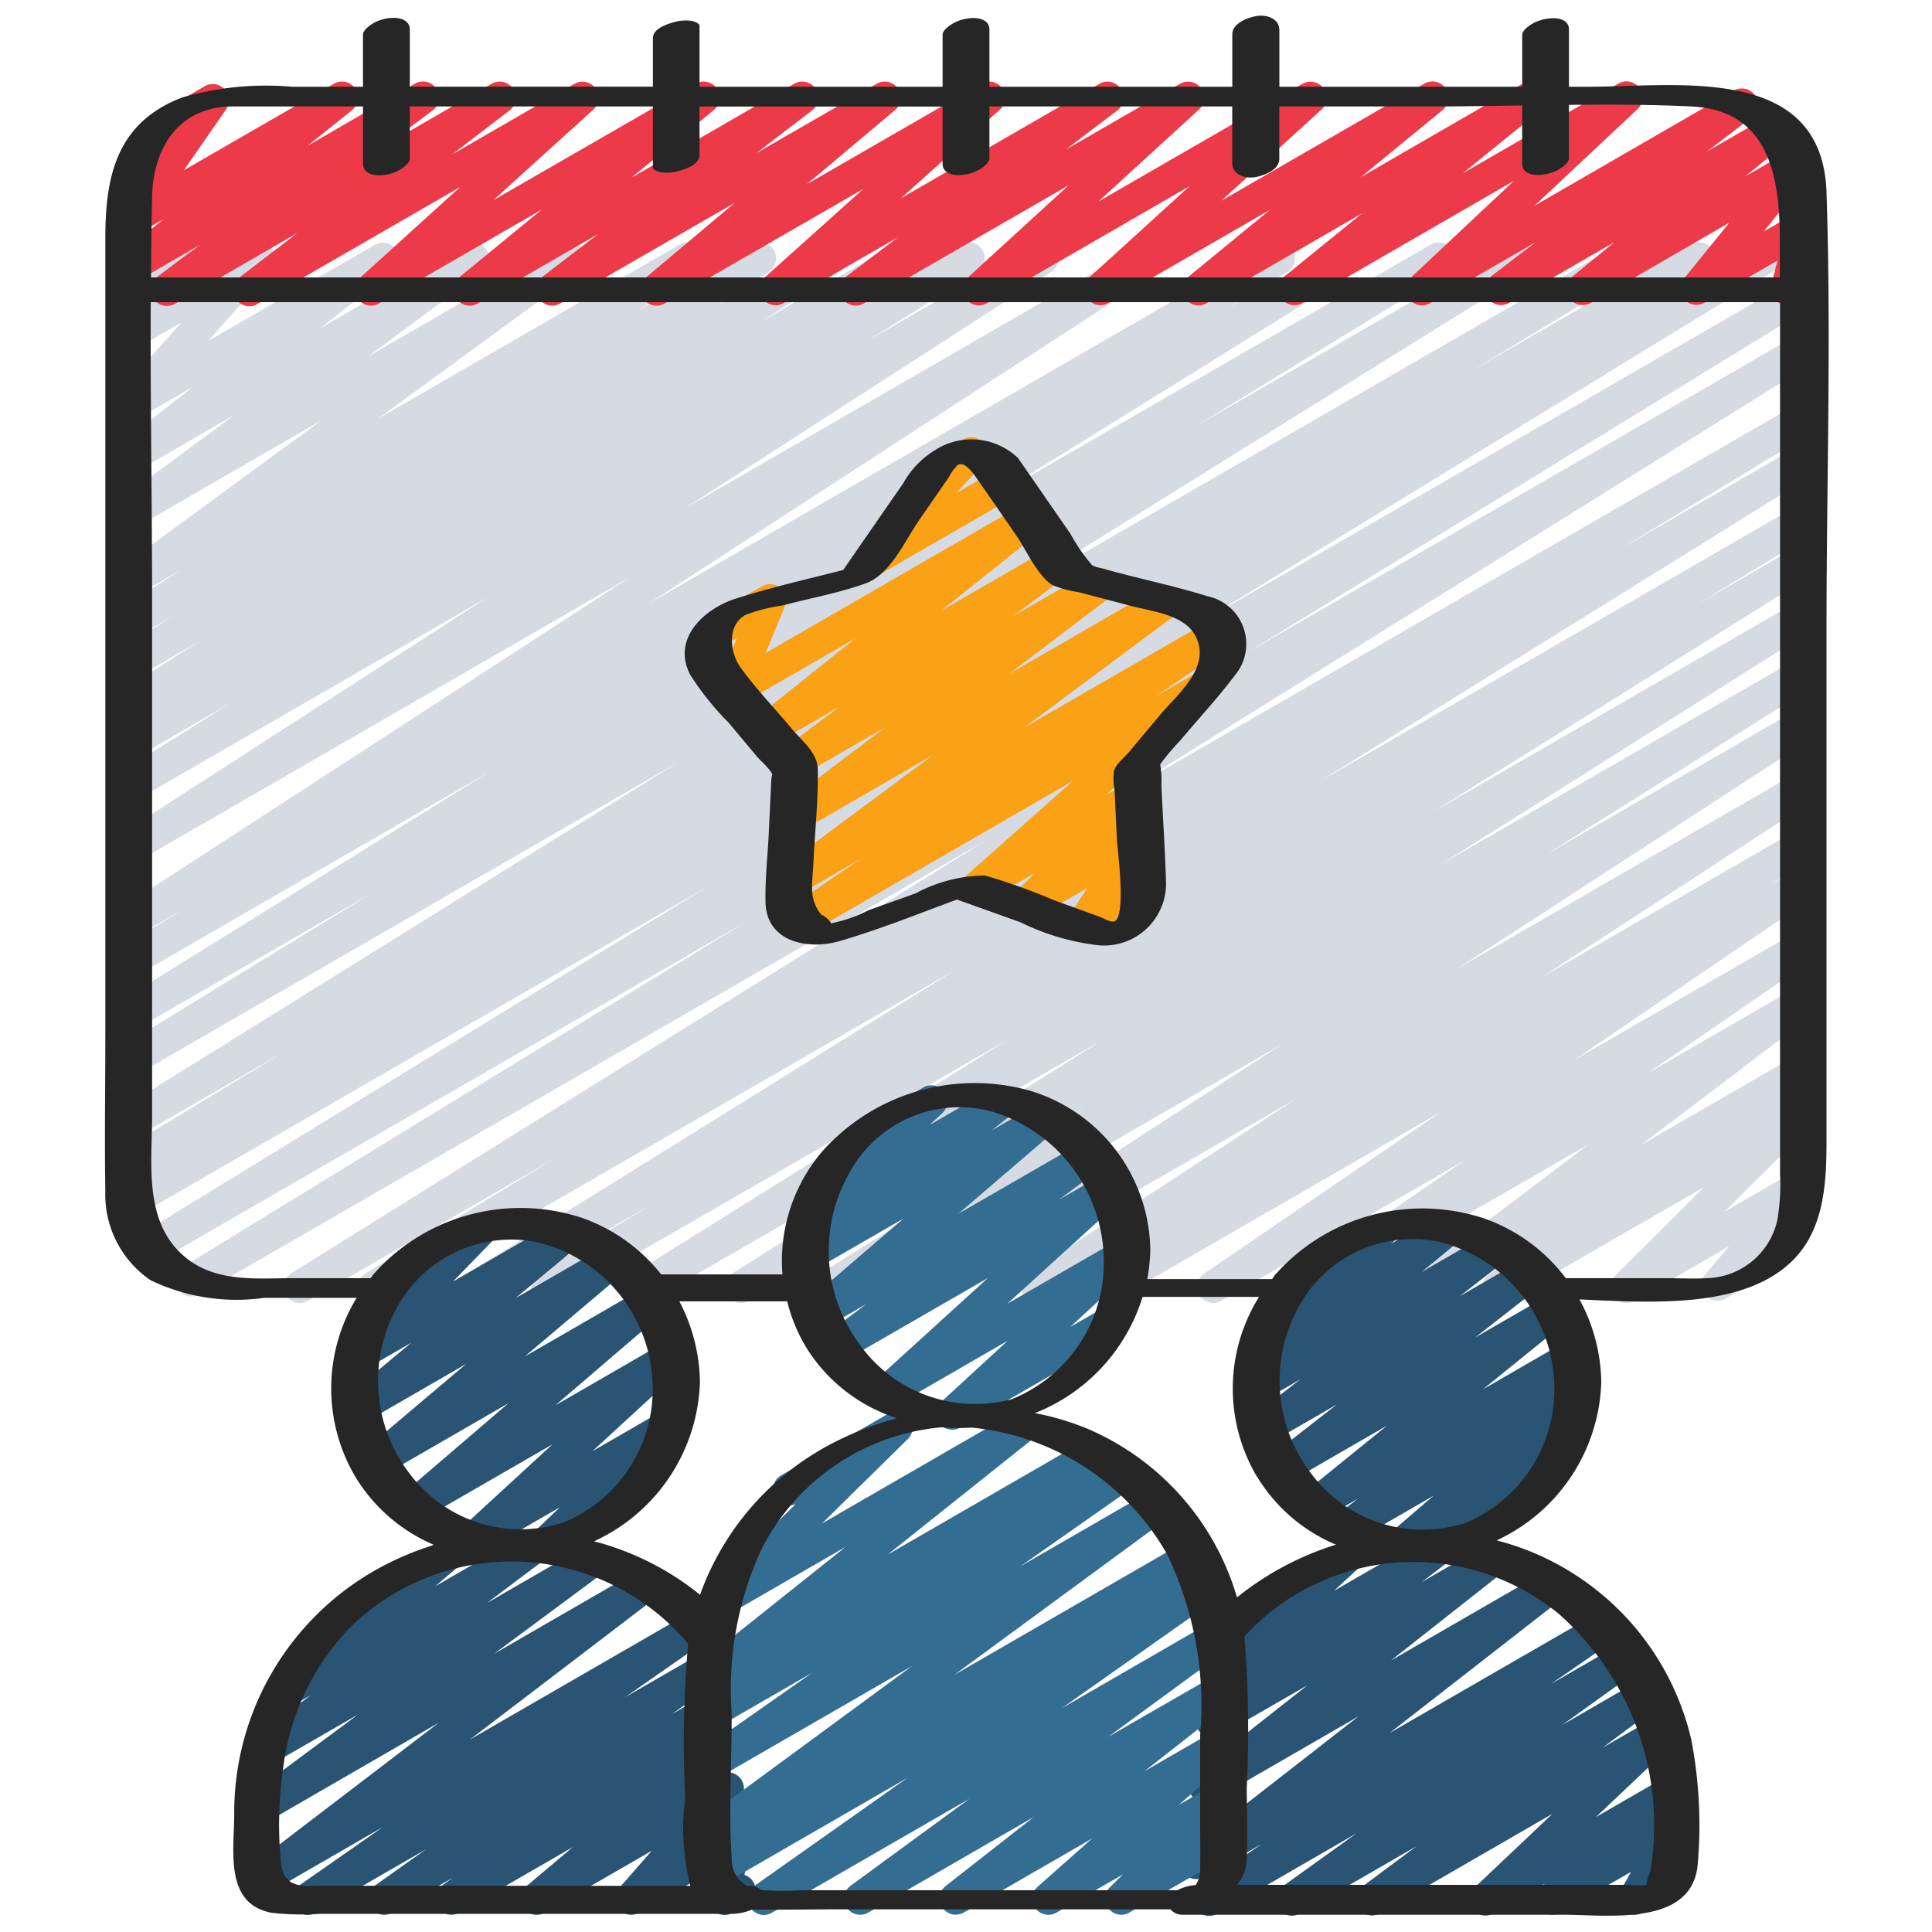
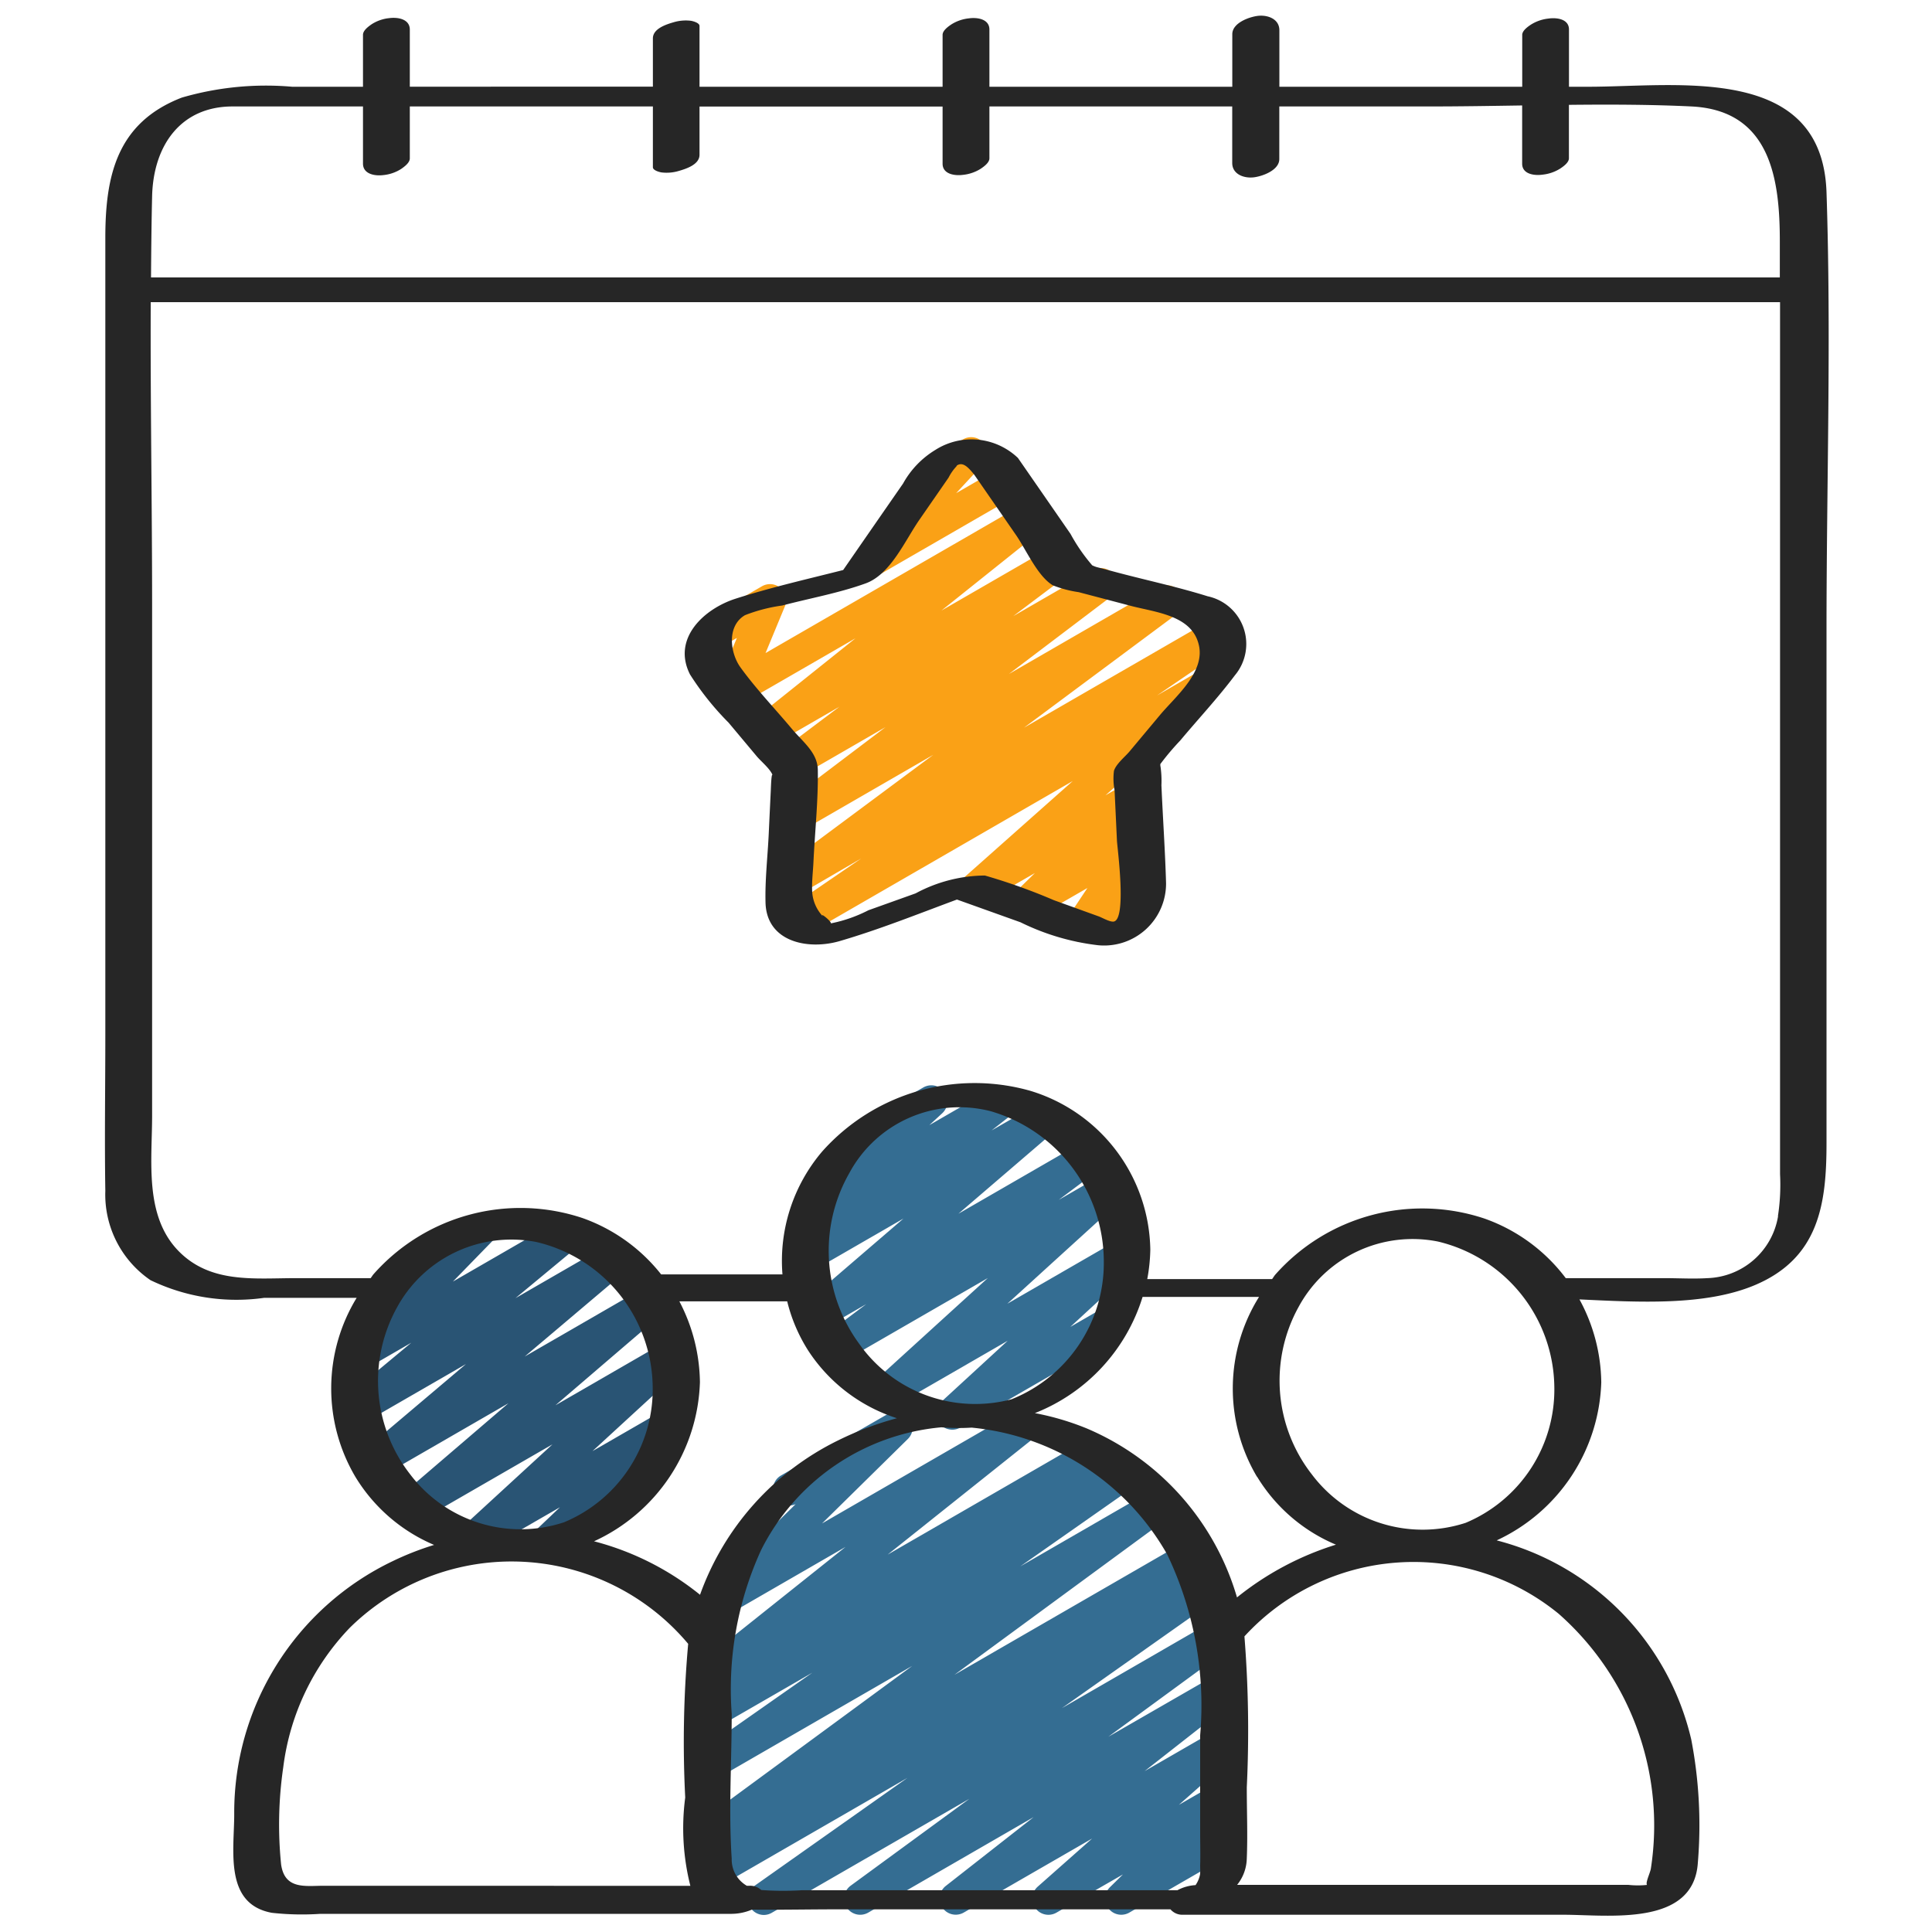
<svg xmlns="http://www.w3.org/2000/svg" id="Icons" viewBox="0 0 60 60" width="512" height="512">
  <defs>
    <style>.cls-1{fill:#295474;}.cls-2{fill:#d6dbe3;}.cls-3{fill:#ec3a48;}.cls-4{fill:#346d92;}.cls-5{fill:#faa116;}.cls-6{fill:#262626;}</style>
  </defs>
-   <path class="cls-1" d="M9.568,59.471a.5.5,0,0,1-.287-.91L11.9,56.735,8.373,58.77a.5.5,0,0,1-.554-.831L13.628,53.5,8.28,56.592a.5.5,0,0,1-.548-.834l3.385-2.51L8.5,54.756a.5.5,0,0,1-.55-.832l1.7-1.279-.509.293a.5.5,0,0,1-.572-.814L10.258,50.7a.5.5,0,0,1-.01-.872L13.59,47.9a.5.5,0,0,1,.573.815l-.65.549,2.761-1.594a.5.5,0,0,1,.551.832l-1.7,1.279,3.057-1.764a.5.5,0,0,1,.547.834l-3.384,2.509,4.514-2.606a.5.5,0,0,1,.554.83L14.6,54.02l6.892-3.979a.5.5,0,0,1,.536.843l-2.612,1.823,2.495-1.44a.5.5,0,0,1,.54.839l-1.593,1.132,1.2-.692a.5.5,0,0,1,.542.838l-.364.262a.5.5,0,0,1,.524.841l-1.451,1.222,1.043-.6a.5.5,0,0,1,.627.762l-1.014,1.158.571-.329a.5.5,0,0,1,.744.51l-.159,1.017a.5.5,0,0,1,.1.908l-.469.27a.5.5,0,0,1-.744-.509l.126-.807L19.851,59.4a.5.5,0,0,1-.626-.761l1.015-1.161L16.911,59.4a.5.5,0,0,1-.572-.815l1.451-1.222L14.261,59.4a.5.5,0,0,1-.542-.838l.344-.249L12.18,59.4a.5.5,0,0,1-.54-.84l1.589-1.128L9.817,59.4A.489.489,0,0,1,9.568,59.471Z" />
-   <path class="cls-1" d="M37.549,59.5a.5.5,0,0,1-.283-.912l1.923-1.326-1.784,1.03a.5.5,0,0,1-.557-.827L42.194,53.3l-4.526,2.613a.5.5,0,0,1-.56-.825l3.5-2.753L37.889,53.9a.5.5,0,0,1-.553-.83l.81-.619-.1.061a.5.5,0,0,1-.589-.8l1.134-1.048a.493.493,0,0,1-.346-.242.5.5,0,0,1,.183-.683l3.159-1.824a.5.5,0,0,1,.589.8l-.746.689,2.983-1.721a.5.5,0,0,1,.553.83l-.81.618,1.978-1.142a.5.5,0,0,1,.559.825L43.2,51.567l4.753-2.744a.5.5,0,0,1,.558.827l-5.351,4.168,6.387-3.686a.5.5,0,0,1,.533.845L48.161,52.3l2.112-1.22a.5.5,0,0,1,.542.839l-2.3,1.653L50.9,52.192a.5.5,0,0,1,.549.834l-1.674,1.247,1.612-.93a.5.5,0,0,1,.593.8l-2.416,2.287,2.1-1.214a.5.5,0,0,1,.583.806l-.314.28a.455.455,0,0,1,.38.142.5.5,0,0,1,.086.6l-.438.788a.5.5,0,0,1,.166.926L51.01,59.4a.5.5,0,0,1-.687-.675l.33-.593-2.209,1.274a.5.5,0,0,1-.583-.8l.119-.107-1.588.917a.5.5,0,0,1-.594-.8l2.415-2.286-5.354,3.091a.5.5,0,0,1-.548-.834l1.677-1.249-3.619,2.089a.5.5,0,0,1-.542-.839l2.3-1.652-4.325,2.5A.5.5,0,0,1,37.549,59.5Z" />
-   <path class="cls-2" d="M11.616,40.471a.5.5,0,0,1-.26-.928l5.9-3.584L9.559,40.4a.5.5,0,0,1-.515-.857L30.583,26.122,6.208,40.194a.5.5,0,0,1-.512-.859l17.458-10.7L4.905,39.173a.5.5,0,0,1-.511-.86l17.66-10.824L4.337,37.718a.5.5,0,0,1-.507-.862l.442-.265a.5.5,0,0,1-.5-.865l5.047-3.055-4.539,2.62a.5.5,0,0,1-.514-.857L21.1,23.649,4.279,33.361a.5.5,0,0,1-.511-.859l7.788-4.77-7.278,4.2a.5.5,0,0,1-.513-.858l11.426-7.1L4.278,30.28a.5.5,0,0,1-.511-.86l1.9-1.163-1.392.8a.5.5,0,0,1-.522-.853L19.6,17.906,4.277,26.753a.5.5,0,0,1-.521-.853l11.379-7.344L4.276,24.826a.5.5,0,0,1-.516-.857l3.406-2.14L4.275,23.5a.5.5,0,0,1-.515-.857l.489-.306a.5.5,0,0,1-.492-.869l2.449-1.561L4.275,21.021a.5.5,0,0,1-.52-.854l1.612-1.035-1.093.631a.5.5,0,0,1-.523-.852L5.614,17.7l-1.34.774a.5.5,0,0,1-.545-.837L9.97,13.063l-5.7,3.289a.5.5,0,0,1-.547-.835l3.57-2.64L4.273,14.623a.5.5,0,0,1-.558-.827l2.271-1.778-1.714.99a.5.5,0,0,1-.623-.766l1.984-2.225L4.271,10.8a.5.5,0,0,1-.671-.7l.581-.912a.5.5,0,0,1-.1-.91L5.263,7.6a.5.5,0,0,1,.672.7l-.394.618L7.826,7.6a.5.5,0,0,1,.623.766L6.465,10.587,11.646,7.6a.5.5,0,0,1,.558.826L9.933,10.2l4.511-2.6a.5.5,0,0,1,.547.835l-3.572,2.642L17.441,7.6a.5.5,0,0,1,.546.836L11.745,13l9.368-5.409a.5.5,0,0,1,.523.852L19.774,9.66l3.579-2.066a.5.5,0,0,1,.52.854L22.264,9.48l3.267-1.887a.5.5,0,0,1,.519.855l-2.445,1.558,4.179-2.413a.5.5,0,0,1,.516.857l-.475.3,2-1.155a.5.5,0,0,1,.516.857L26.933,10.59l5.192-3a.5.5,0,0,1,.521.853L21.271,15.786,35.465,7.591a.5.5,0,0,1,.522.852L20.14,18.748,39.464,7.591a.5.5,0,0,1,.511.86l-1.89,1.155L41.576,7.59a.5.5,0,0,1,.514.858L30.667,15.543,44.442,7.59a.5.5,0,0,1,.511.859L37.16,13.223l9.757-5.634a.5.5,0,0,1,.514.858L30.087,19.236,50.262,7.589a.5.5,0,0,1,.509.861l-5.029,3.043,6.763-3.9a.5.5,0,0,1,.508.862l-.451.271,1.961-1.133a.5.5,0,0,1,.512.86L37.378,19.27,55.72,8.68a.5.5,0,0,1,.511.86l-17.455,10.7L55.72,10.454a.5.5,0,0,1,.514.857L34.7,24.736,55.72,12.6a.5.5,0,0,1,.509.86L50.32,17.047l5.4-3.117a.5.5,0,0,1,.513.858L41.021,24.246l14.7-8.486a.5.5,0,0,1,.51.86l-3.518,2.146,3.008-1.737a.5.5,0,0,1,.514.857l-11.7,7.31,11.186-6.458a.5.5,0,0,1,.516.856l-11.471,7.24,10.955-6.325a.5.5,0,0,1,.516.856l-8.2,5.162,7.681-4.434a.5.5,0,0,1,.522.852L45.285,30.068l10.436-6.025a.5.5,0,0,1,.523.852l-8.322,5.427,7.8-4.5a.5.5,0,0,1,.517.855l-1.3.825.783-.452a.5.5,0,0,1,.532.846l-7.348,5.015,6.816-3.934a.5.5,0,0,1,.534.844l-5.1,3.517L55.721,30.7a.5.5,0,0,1,.551.831l-5.3,4.02,4.747-2.74a.5.5,0,0,1,.54.839l-.95.678.41-.236a.5.5,0,0,1,.6.787l-2.756,2.747,2.153-1.242a.5.5,0,0,1,.63.757l-.945,1.106a.5.5,0,0,1,.187.929l-2,1.156a.5.5,0,0,1-.63-.757l.744-.872-2.941,1.7a.5.5,0,0,1-.6-.787l2.756-2.747L46.792,40.4a.5.5,0,0,1-.54-.839l.949-.677L44.573,40.4a.5.5,0,0,1-.552-.831l5.3-4.021L40.916,40.4a.5.5,0,0,1-.534-.843l5.091-3.514L37.924,40.4a.5.5,0,0,1-.532-.845l7.343-5.013L34.586,40.4a.5.5,0,0,1-.518-.854l1.291-.82L32.46,40.4a.5.5,0,0,1-.523-.851l8.326-5.43L29.383,40.4a.5.5,0,0,1-.522-.851l10.958-7.124L26.005,40.4a.5.5,0,0,1-.516-.855l8.2-5.163L23.262,40.4a.5.5,0,0,1-.517-.855L34.216,32.31,20.2,40.4a.5.5,0,0,1-.515-.856l11.7-7.308L17.235,40.4a.5.5,0,0,1-.51-.859L20.246,37.4,15.037,40.4a.5.5,0,0,1-.515-.857l15.215-9.461L11.866,40.4A.5.5,0,0,1,11.616,40.471Z" />
-   <path class="cls-3" d="M5.179,9.5a.5.5,0,0,1-.3-.9l1.314-.986L4.28,8.718a.5.5,0,0,1-.562-.824L5.09,6.8l-.81.468a.5.5,0,0,1-.661-.718L4.931,4.656l0,0a.5.5,0,0,1-.5-.866L6.361,2.675a.5.5,0,0,1,.618.1.5.5,0,0,1,.043.623L5.71,5.287,10.369,2.6a.5.5,0,0,1,.562.824l-1.373,1.1L12.881,2.6a.5.5,0,0,1,.551.833l-1.314.986L15.269,2.6a.5.5,0,0,1,.555.829L14.049,4.792l3.8-2.195a.5.5,0,0,1,.585.8l-3.11,2.818L21.6,2.6a.5.5,0,0,1,.568.819l-2.559,2.1L24.665,2.6a.5.5,0,0,1,.555.829L23.487,4.757,27.229,2.6a.5.5,0,0,1,.571.816L25.056,5.721,30.468,2.6a.5.5,0,0,1,.654.139.5.5,0,0,1-.07.666L27.981,6.156,34.147,2.6a.5.5,0,0,1,.553.83L33.1,4.644,36.65,2.6a.5.5,0,0,1,.588.8L34.109,6.261,40.456,2.6a.5.5,0,0,1,.587.8L37.931,6.233,44.23,2.6a.5.5,0,0,1,.568.82L42.264,5.5l5.019-2.9a.5.5,0,0,1,.565.821L45.425,5.383,50.251,2.6a.5.5,0,0,1,.593.8L47.659,6.386l6.184-3.571a.5.5,0,0,1,.553.831L53.021,4.7l1.916-1.105a.5.5,0,0,1,.567.82L54.2,5.479,55.546,4.7a.5.5,0,0,1,.639.748L54.776,7.187l.954-.551a.5.5,0,0,1,.735.556L56.2,8.228a.5.5,0,0,1,.044.888l-.5.287a.5.5,0,0,1-.734-.555l.19-.754L52.936,9.4a.5.5,0,0,1-.639-.748l1.408-1.736L49.4,9.407a.5.5,0,0,1-.567-.82l1.3-1.065L46.864,9.409a.5.5,0,0,1-.553-.83l1.376-1.055L44.421,9.41a.5.5,0,0,1-.593-.8l3.185-2.992L40.446,9.412a.5.5,0,0,1-.564-.821L42.3,6.626,37.476,9.414a.5.5,0,0,1-.568-.82l2.536-2.08-5.025,2.9a.5.5,0,0,1-.587-.8l3.112-2.834-6.3,3.639a.5.5,0,0,1-.588-.8l3.129-2.863L26.833,9.42a.5.5,0,0,1-.554-.831l1.6-1.217L24.326,9.421a.5.5,0,0,1-.584-.8l3.07-2.754L20.643,9.424a.5.5,0,0,1-.572-.816L22.816,6.3,17.4,9.425a.5.5,0,0,1-.555-.829l1.731-1.329-3.742,2.16a.5.5,0,0,1-.567-.819l2.559-2.1L11.765,9.429a.5.5,0,0,1-.586-.8L14.29,5.808,8.014,9.431A.5.5,0,0,1,7.458,8.6L9.234,7.235l-3.8,2.2A.5.5,0,0,1,5.179,9.5Z" />
  <path class="cls-4" d="M29.574,44.4a.5.5,0,0,1-.339-.868l2.059-1.893-3.529,2.037a.5.5,0,0,1-.587-.8l3.5-3.186-4.49,2.591a.5.5,0,0,1-.667-.157.5.5,0,0,1,.117-.676l1.264-.947-1.26.727a.5.5,0,0,1-.576-.812l2.992-2.573-2.782,1.606a.5.5,0,0,1-.559-.825l.693-.546a.5.5,0,0,1-.5-.841l1.219-1.129a.5.5,0,0,1-.185-.184.5.5,0,0,1,.183-.683l2.545-1.468a.5.5,0,0,1,.59.8l-.4.369,2.011-1.161a.5.5,0,0,1,.559.826l-.637.5,1.393-.8a.5.5,0,0,1,.577.811l-3,2.575,3.83-2.211a.5.5,0,0,1,.55.833l-1.264.948,1.317-.76a.5.5,0,0,1,.586.8l-3.5,3.185,3.421-1.974a.5.5,0,0,1,.589.8L33.24,41.208l.961-.555a.5.5,0,0,1,.5.866l-4.877,2.815A.494.494,0,0,1,29.574,44.4Z" />
  <path class="cls-4" d="M23.724,59.471a.5.5,0,0,1-.288-.908l4.744-3.349-5.856,3.38a.5.5,0,0,1-.525-.851l.595-.39-.114.065a.5.5,0,0,1-.546-.836l6.595-4.845L22.28,55.229a.5.5,0,0,1-.537-.841l3.486-2.442-2.949,1.7a.5.5,0,0,1-.53-.847l.381-.257a.489.489,0,0,1-.514-.208.5.5,0,0,1,.1-.672l4.542-3.621-3.618,2.089a.5.5,0,0,1-.6-.789l2.668-2.629a.5.5,0,0,1-.46-.886L27.593,43.9a.5.5,0,0,1,.6.79L25.53,47.311l6.015-3.473a.5.5,0,0,1,.561.823L27.567,48.28l6.214-3.588a.5.5,0,0,1,.53.848l-.078.052.409-.236a.5.5,0,0,1,.537.842l-3.494,2.448,4.009-2.315a.5.5,0,0,1,.546.836l-6.6,4.846,7.135-4.119a.5.5,0,0,1,.525.85l-.588.387.471-.272a.5.5,0,0,1,.538.841l-4.743,3.348L37.563,50.4a.5.5,0,0,1,.546.836l-3.688,2.7,3.3-1.9a.5.5,0,0,1,.558.826l-2.732,2.142,2.175-1.255a.5.5,0,0,1,.581.808l-1.691,1.494,1.11-.64a.5.5,0,0,1,.6.788l-.467.463a.5.5,0,0,1,.366.919L35.067,59.4a.5.5,0,0,1-.6-.788l.407-.4L32.807,59.4a.5.5,0,0,1-.581-.807l1.69-1.495-3.989,2.3a.5.5,0,0,1-.558-.826l2.731-2.14L26.96,59.4a.5.5,0,0,1-.545-.836l3.689-2.7L23.974,59.4A.5.5,0,0,1,23.724,59.471Z" />
  <path class="cls-1" d="M17.074,48.3a.5.5,0,0,1-.345-.862l.661-.629L14.976,48.2a.5.5,0,0,1-.588-.8l2.771-2.546-4.081,2.355a.5.5,0,0,1-.576-.812l3.288-2.818L11.943,45.8a.5.5,0,0,1-.572-.815l3.1-2.623-3.081,1.779a.5.5,0,0,1-.569-.818L12.772,41.7l-1.338.773a.5.5,0,0,1-.608-.782l1.488-1.528a.5.5,0,0,1-.182-.928l2.545-1.468a.5.5,0,0,1,.608.781L14.066,39.8l3.321-1.917a.5.5,0,0,1,.57.817l-1.948,1.615,2.814-1.624a.5.5,0,0,1,.573.815l-3.1,2.622,3.666-2.116a.5.5,0,0,1,.575.812l-3.288,2.819,3.337-1.927a.5.5,0,0,1,.589.8L18.4,45.066l2.114-1.219a.5.5,0,0,1,.594.8l-1.288,1.227a.5.5,0,0,1,.048.891l-2.545,1.469A.5.5,0,0,1,17.074,48.3Z" />
-   <path class="cls-1" d="M43.6,48.4a.5.5,0,0,1-.325-.88l1.247-1.07L42.1,47.85a.5.5,0,0,1-.552-.831l.629-.478-1.118.646a.5.5,0,0,1-.565-.822l2.586-2.094-3.022,1.744a.5.5,0,0,1-.558-.827l2.017-1.571L39.5,44.781a.5.5,0,0,1-.557-.827l1.435-1.114-1.091.63a.5.5,0,0,1-.566-.821l1.152-.941-.347.2a.5.5,0,0,1-.655-.139.5.5,0,0,1,.071-.665l1.147-1.028a.487.487,0,0,1-.138-.154.5.5,0,0,1,.183-.683l2.545-1.468a.5.5,0,0,1,.584.8l-.07.063,1.532-.884a.5.5,0,0,1,.566.82l-1.148.938,2.076-1.2a.5.5,0,0,1,.556.828l-1.436,1.115,1.933-1.115a.5.5,0,0,1,.557.827L45.81,41.539l2.262-1.306a.5.5,0,0,1,.565.822l-2.583,2.092,2.525-1.458a.5.5,0,0,1,.552.832L48.5,43l.169-.1a.5.5,0,0,1,.575.813l-1.247,1.07.2-.112a.5.5,0,1,1,.5.865l-4.844,2.8A.491.491,0,0,1,43.6,48.4Z" />
  <path class="cls-5" d="M33.585,29.257a.5.5,0,0,1-.415-.779l.6-.9-1.7.98a.5.5,0,0,1-.6-.79l.669-.654-1.575.908a.5.5,0,0,1-.582-.807l3.333-2.959-8.255,4.766a.5.5,0,0,1-.532-.845l2.219-1.518L24.8,27.792a.5.5,0,0,1-.549-.834l4.732-3.516-4.093,2.364a.5.5,0,0,1-.552-.831L27.5,22.582l-2.645,1.527a.5.5,0,0,1-.551-.832l1.767-1.331-2.041,1.179a.5.5,0,0,1-.562-.823l3.1-2.48-3.573,2.063a.5.5,0,0,1-.711-.625l.6-1.448-.483.278a.5.5,0,0,1-.5-.866l1.763-1.017a.5.5,0,0,1,.711.625l-.6,1.449,8-4.62a.5.5,0,0,1,.562.823l-3.1,2.478,3.446-1.989a.5.5,0,0,1,.55.832l-1.768,1.331,2.474-1.428a.5.5,0,0,1,.552.831l-3.159,2.393,4.653-2.687a.5.5,0,0,1,.548.835L31.8,22.6l5.815-3.357a.5.5,0,0,1,.532.845L35.931,21.6l1.152-.666a.5.5,0,0,1,.582.807L34.331,24.7l.744-.43a.5.5,0,0,1,.6.791l-.668.653.134-.077a.5.5,0,0,1,.665.712l-.6.895.013-.008a.5.5,0,0,1,.5.867L33.835,29.19A.5.5,0,0,1,33.585,29.257Z" />
  <path class="cls-5" d="M27.074,17.909a.5.5,0,0,1-.367-.841l1.769-1.905a.546.546,0,0,1-.055-.078A.5.5,0,0,1,28.6,14.4l1.312-.757a.5.5,0,0,1,.616.773l-.834.9,1.308-.755a.5.5,0,0,1,.5.866l-4.183,2.415A.5.5,0,0,1,27.074,17.909Z" />
  <path class="cls-6" d="M4.674,39.757a6.145,6.145,0,0,0,3.526.549h2.876a5.4,5.4,0,0,0-.038,5.561,5.265,5.265,0,0,0,2.443,2.112,8.993,8.993,0,0,0-1.294.508,8.656,8.656,0,0,0-4.913,7.856c0,1.124-.319,2.788,1.169,3.061a8.511,8.511,0,0,0,1.506.032H22.725a1.639,1.639,0,0,0,.625-.131c.89.01,1.783-.009,2.669-.009H36.35a.479.479,0,0,0,.383.168H48.545c1.4,0,4.063.387,4.184-1.627a14.052,14.052,0,0,0-.206-3.817,8.346,8.346,0,0,0-6.042-6.182,5.608,5.608,0,0,0,3.248-4.91,5.506,5.506,0,0,0-.678-2.574c1.837.087,3.9.207,5.444-.442,2.005-.844,2.229-2.541,2.229-4.411V19.559c0-4.52.151-9.068,0-13.586-.133-4.006-4.631-3.279-7.388-3.279h-.61V.916c0-.323-.371-.377-.633-.34a1.28,1.28,0,0,0-.548.188c-.1.067-.271.187-.271.32v1.61H39.732V.939c0-.347-.356-.481-.662-.447-.266.03-.8.216-.8.569V2.694H30.727V.917c0-.324-.37-.384-.636-.347a1.264,1.264,0,0,0-.547.189c-.1.068-.271.189-.271.324V2.694H21.724V.806c0-.1-.211-.152-.27-.161a1.317,1.317,0,0,0-.537.047c-.235.068-.641.2-.641.5v1.5H12.727V.919c0-.326-.368-.392-.638-.356a1.24,1.24,0,0,0-.547.19c-.1.07-.269.191-.269.328V2.694h-2.2a9.349,9.349,0,0,0-3.427.337c-2.036.786-2.375,2.461-2.375,4.362V32.161c0,1.607-.026,3.216,0,4.822A3.22,3.22,0,0,0,4.674,39.757Zm8.068,6.035a4.715,4.715,0,0,1-.417-5.181,4.043,4.043,0,0,1,4.338-2.038,4.676,4.676,0,0,1,3.607,4.495,4.471,4.471,0,0,1-2.754,4.208A4.3,4.3,0,0,1,12.742,45.792Zm26.3.071a5.229,5.229,0,0,0,2.447,2.108,9.273,9.273,0,0,0-3.073,1.638,8.191,8.191,0,0,0-4.664-5.247,8.292,8.292,0,0,0-1.613-.476,5.681,5.681,0,0,0,3.345-3.609H39.1A5.374,5.374,0,0,0,39.037,45.863Zm-7.611-2.412a4.408,4.408,0,0,1-4.754-1.727,4.873,4.873,0,0,1-.3-5.294,3.885,3.885,0,0,1,4.395-1.919,4.871,4.871,0,0,1,3.508,4.683A4.559,4.559,0,0,1,31.426,43.451ZM25.1,41.944a5.171,5.171,0,0,0,2.755,2.1,9.868,9.868,0,0,0-1.815.683,8.55,8.55,0,0,0-4.3,4.8,8.732,8.732,0,0,0-3.292-1.661,5.631,5.631,0,0,0,3.289-4.942,5.538,5.538,0,0,0-.639-2.51h3.349A5.1,5.1,0,0,0,25.1,41.944ZM12.555,58.564h-2.5c-.569,0-1.212.127-1.325-.662a12.315,12.315,0,0,1,.067-3.02,7.614,7.614,0,0,1,2.067-4.331,7.16,7.16,0,0,1,10.508.5,34.108,34.108,0,0,0-.092,4.773,7.3,7.3,0,0,0,.16,2.743Zm12.33.14a9.556,9.556,0,0,1-1.244-.008.51.51,0,0,0-.366-.132h-.082a.94.94,0,0,1-.469-.843c-.1-1.484,0-3.01,0-4.5a10.383,10.383,0,0,1,.913-5.083,6.958,6.958,0,0,1,5.6-3.812,6.367,6.367,0,0,0,.937.01,7.838,7.838,0,0,1,6.075,3.94,10.85,10.85,0,0,1,1.023,5.614v3.019c0,.344.011.69,0,1.034,0,.071.006.144,0,.214,0,.012,0,.024,0,.035a.869.869,0,0,1-.143.352,1.349,1.349,0,0,0-.562.158H24.885Zm26.386-.686c-.02.175-.282.637-.012.518-.025.011-.067-.007-.093,0a2.754,2.754,0,0,1-.6,0H38.42a1.349,1.349,0,0,0,.3-.815c.031-.734,0-1.476,0-2.211a36.919,36.919,0,0,0-.073-4.691,7.121,7.121,0,0,1,9.761-.7A8.764,8.764,0,0,1,51.271,58.018ZM45.52,47.292a4.306,4.306,0,0,1-4.777-1.5,4.731,4.731,0,0,1-.42-5.193,4.024,4.024,0,0,1,4.337-2.041,4.7,4.7,0,0,1,3.611,4.51A4.487,4.487,0,0,1,45.52,47.292Zm9.7-9.524a2.3,2.3,0,0,1-2.2,1.926c-.437.027-.882,0-1.32,0H48.626A5.413,5.413,0,0,0,46.1,37.843a6.1,6.1,0,0,0-6.493,1.74c-.038.044-.066.094-.1.14H35.629a5.418,5.418,0,0,0,.095-.917A5.241,5.241,0,0,0,32,33.877a6.337,6.337,0,0,0-6.466,1.883A5.24,5.24,0,0,0,24.3,39.578H20.533A5.418,5.418,0,0,0,18.1,37.831,6.089,6.089,0,0,0,11.6,39.572c-.033.038-.057.082-.089.122H9.185c-1.282,0-2.631.171-3.623-.825-1.089-1.093-.838-2.811-.838-4.222V18.815c0-3.139-.056-6.287-.043-9.431h50.6V36.465A6.373,6.373,0,0,1,55.215,37.768ZM7.223,3.306h4.05V5.081c0,.326.368.392.638.356a1.252,1.252,0,0,0,.547-.19c.1-.07.269-.192.269-.328V3.306h7.549V5.194c0,.1.211.152.27.161a1.317,1.317,0,0,0,.537-.047c.235-.068.641-.2.641-.5v-1.5h7.549V5.083c0,.324.37.383.636.347a1.273,1.273,0,0,0,.548-.189c.1-.068.27-.189.27-.324V3.306h7.541V5.061c0,.347.356.481.662.447.266-.03.8-.216.8-.569V3.306h4.654c.959,0,1.923-.016,2.888-.031V5.084c0,.323.371.377.633.34a1.28,1.28,0,0,0,.548-.188c.1-.067.271-.187.271-.32V3.256c1.272-.013,2.543-.011,3.805.05,2.474.119,2.745,2.292,2.745,4.193V8.616H4.69c.006-.842.014-1.684.034-2.524C4.764,4.5,5.626,3.306,7.223,3.306Z" />
  <path class="cls-6" d="M37.505,18.518c-.905-.283-1.843-.485-2.76-.726-.221-.058-.441-.119-.662-.174-.148-.038-.211-.1-.137-.031a5.525,5.525,0,0,1-.7-1.006l-1.633-2.359a2.09,2.09,0,0,0-2.567-.248,2.806,2.806,0,0,0-1,1.042q-.931,1.342-1.861,2.687c-1.117.283-2.248.54-3.341.89-.983.315-1.979,1.236-1.416,2.351a8.808,8.808,0,0,0,1.2,1.5l.875,1.045c.132.158.422.392.493.589-.04-.11-.054.374-.058.467q-.033.674-.064,1.345c-.033.706-.118,1.43-.1,2.137.031,1.233,1.323,1.483,2.3,1.2,1.232-.359,2.438-.844,3.645-1.291l1.973.706a7.377,7.377,0,0,0,2.41.713,1.924,1.924,0,0,0,2.111-1.927c-.029-1.014-.1-2.028-.144-3.04a3.134,3.134,0,0,0-.027-.574.263.263,0,0,1-.006-.086A8.068,8.068,0,0,1,36.651,23c.563-.673,1.173-1.326,1.7-2.028A1.515,1.515,0,0,0,37.505,18.518ZM36.029,22.2l-.952,1.139c-.139.165-.415.384-.482.6a1.9,1.9,0,0,0,.019.6l.074,1.571c.01.211.308,2.418-.094,2.509-.117.026-.364-.122-.481-.163l-1.384-.5a18.4,18.4,0,0,0-2.142-.766,4.6,4.6,0,0,0-2.151.554l-1.467.525a4.42,4.42,0,0,1-1.13.4.068.068,0,0,0-.032.011c.014-.072-.365-.367-.251-.221a1.217,1.217,0,0,1-.335-.813c-.01-.285.027-.579.041-.863.045-.952.151-1.922.136-2.875-.009-.533-.454-.857-.8-1.266-.529-.633-1.117-1.245-1.6-1.913-.328-.452-.432-1.29.138-1.624a5.043,5.043,0,0,1,1.157-.3c.854-.225,1.759-.387,2.59-.687.775-.28,1.223-1.332,1.666-1.971q.456-.658.911-1.316a1.472,1.472,0,0,1,.236-.34c.011-.008.014-.03.026-.038.194-.123.366.084.534.288l1.3,1.879c.306.442.671,1.283,1.143,1.558a3.5,3.5,0,0,0,.8.212l1.613.424c.752.2,1.881.286,2.111,1.185C37.451,20.857,36.517,21.619,36.029,22.2Z" />
</svg>